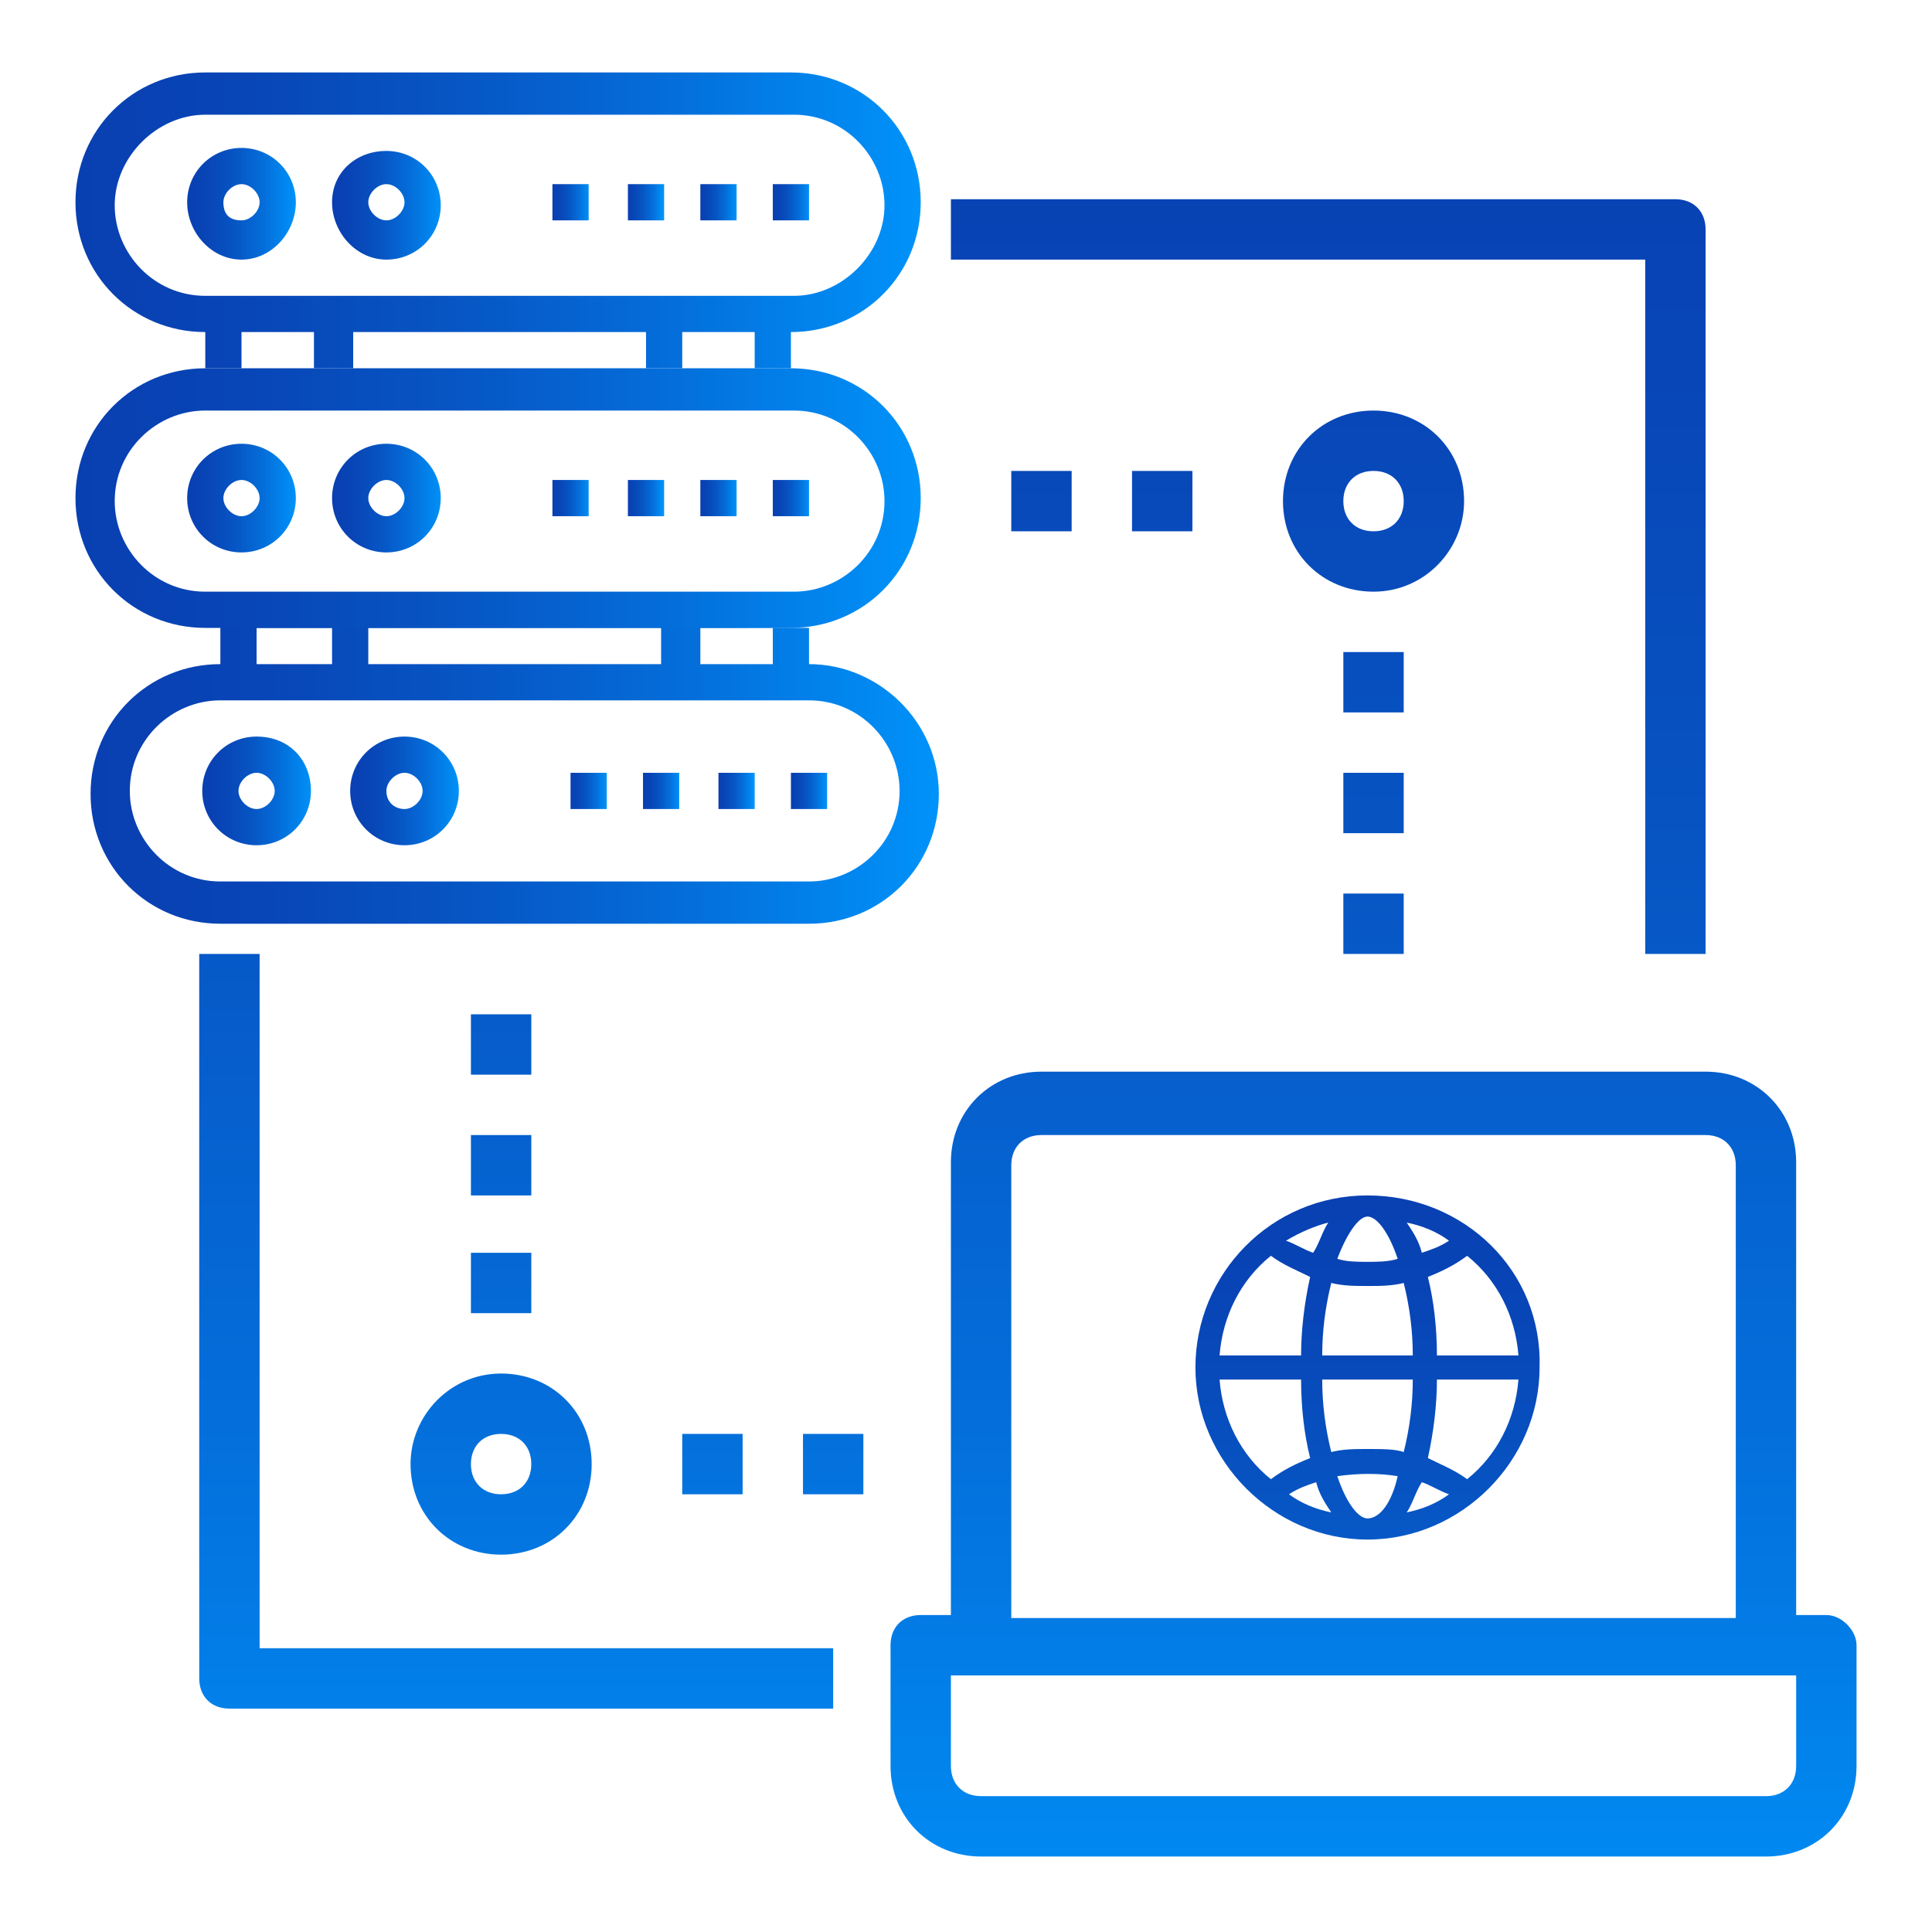
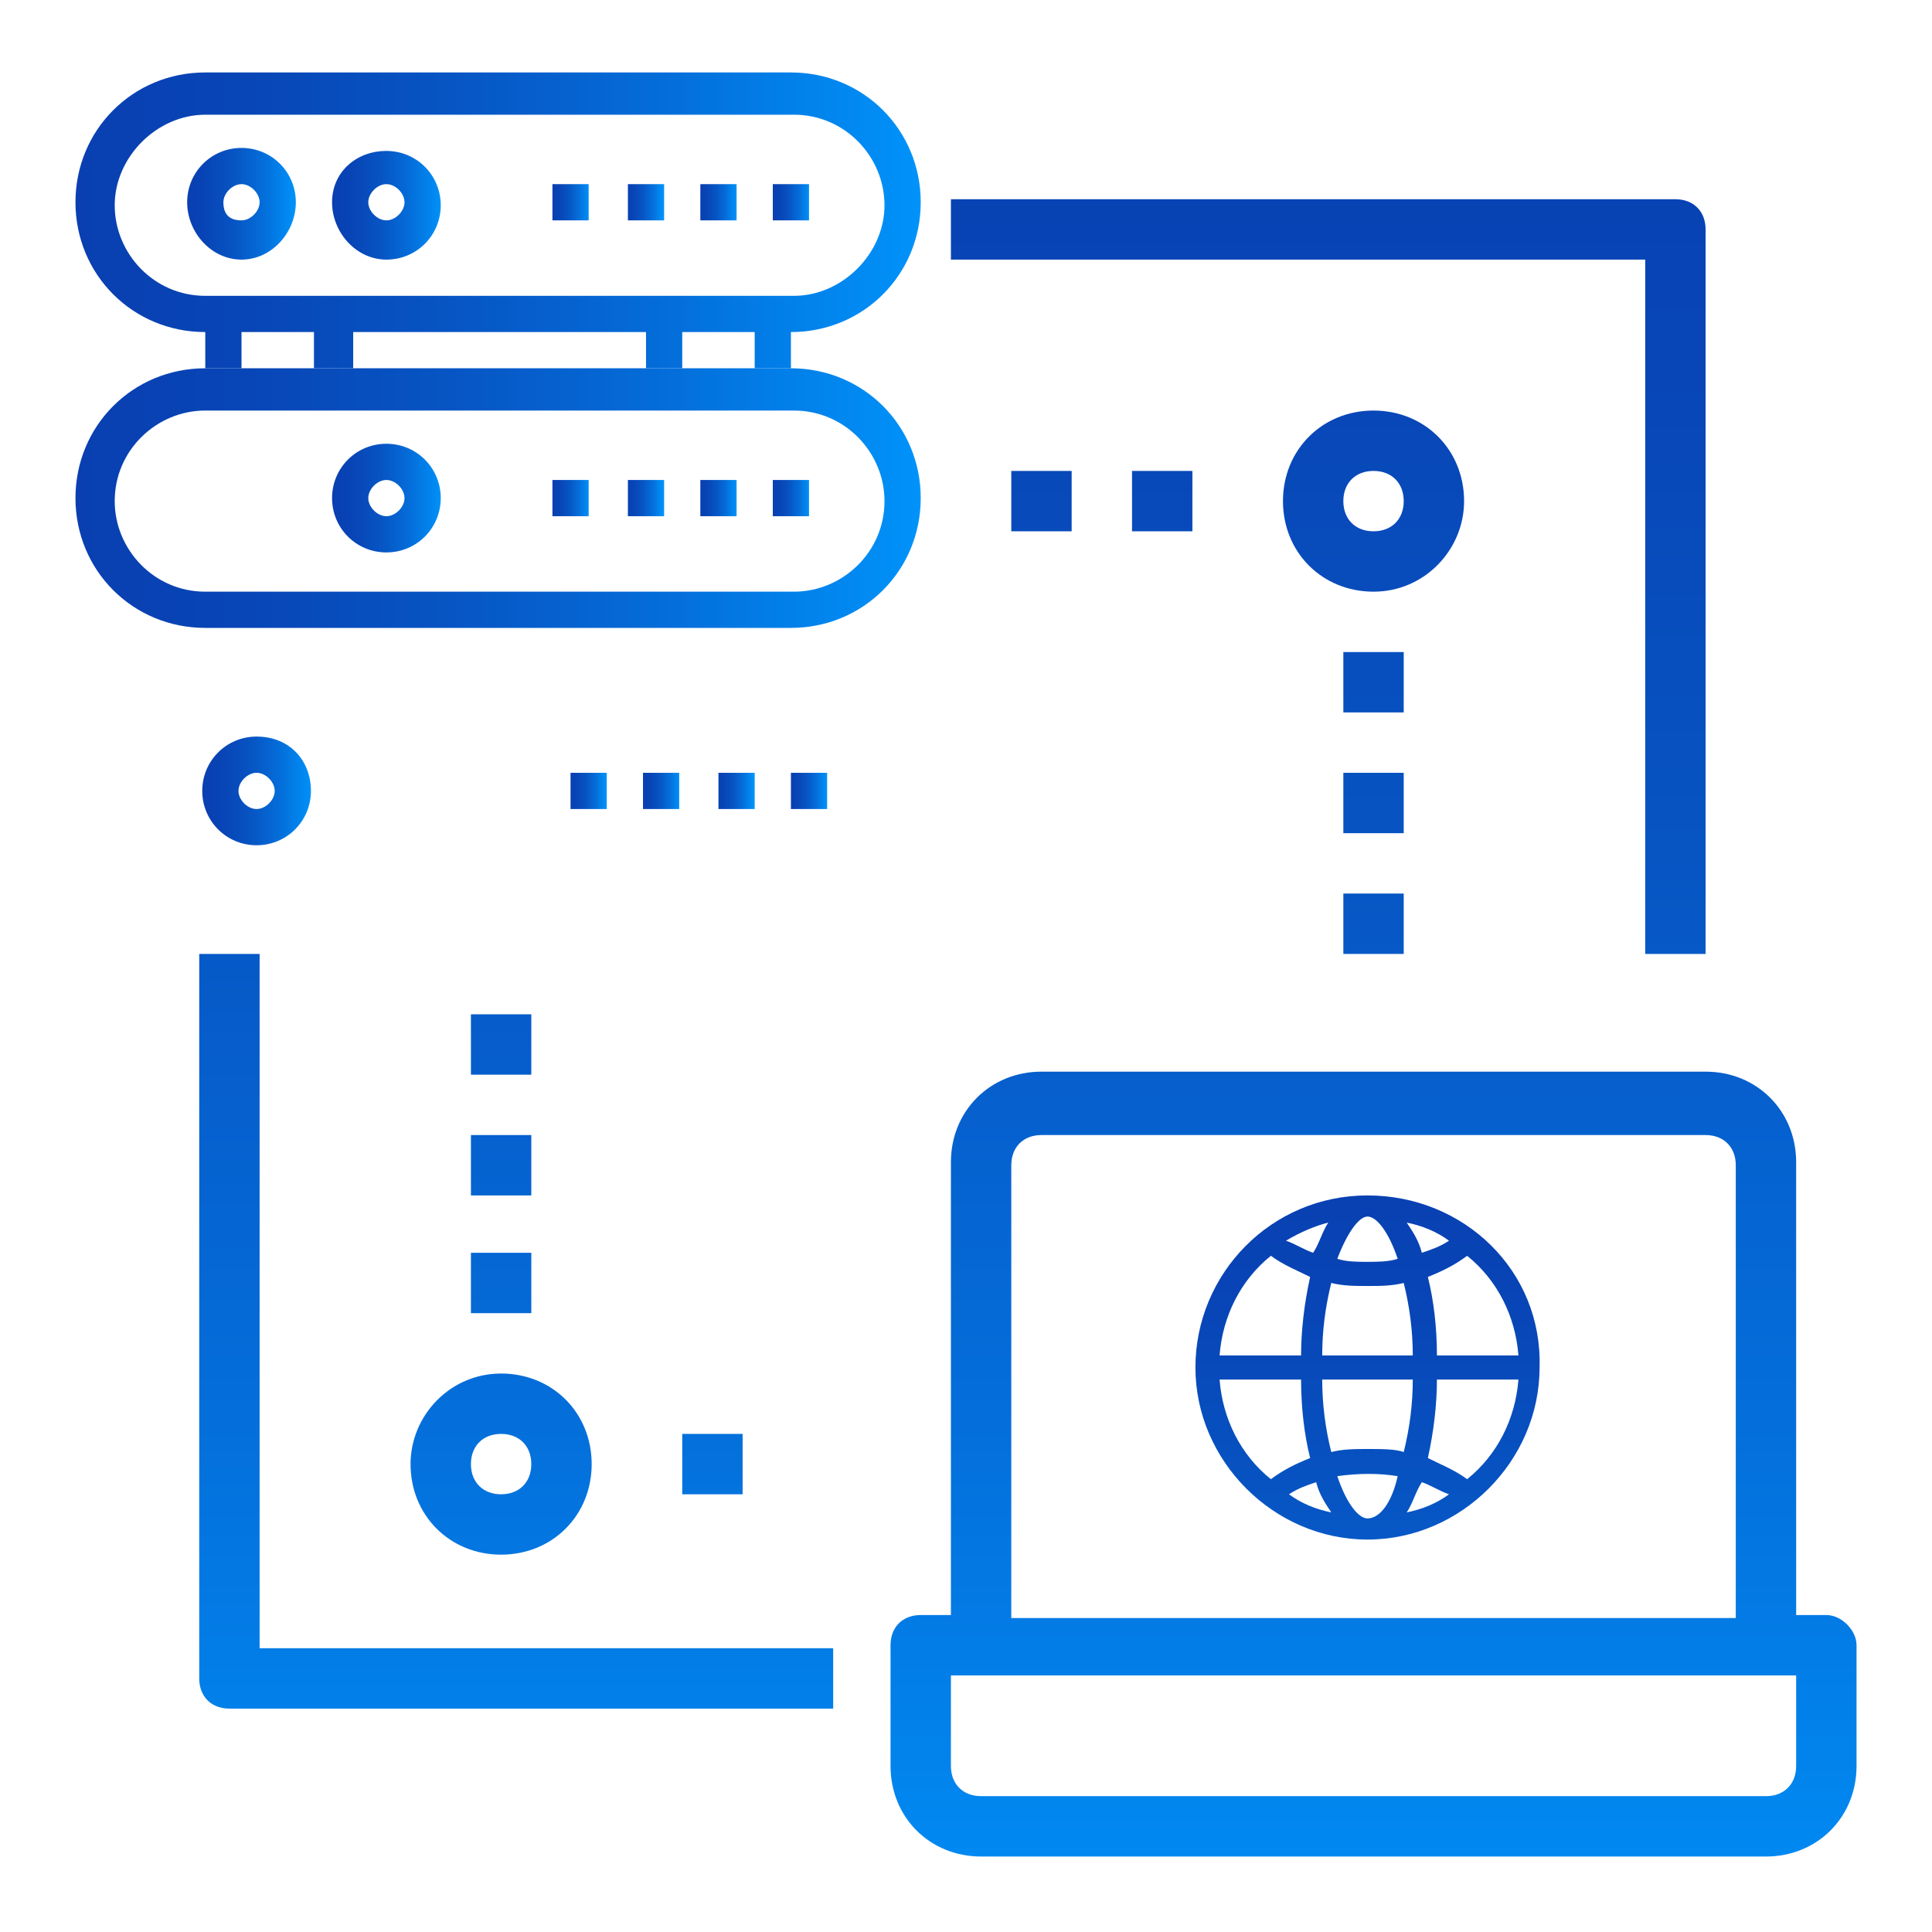
<svg xmlns="http://www.w3.org/2000/svg" id="Layer_1" x="0px" y="0px" viewBox="0 0 64 64" style="enable-background:new 0 0 64 64;" xml:space="preserve">
  <style type="text/css">
	.st0{fill:url(#SVGID_1_);}
	.st1{fill:url(#SVGID_2_);}
	.st2{fill:url(#SVGID_3_);}
	.st3{fill:url(#SVGID_4_);}
	.st4{fill:url(#SVGID_5_);}
	.st5{fill:url(#SVGID_6_);}
	.st6{fill:url(#SVGID_7_);}
	.st7{fill:url(#SVGID_8_);}
	.st8{fill:url(#SVGID_9_);}
	.st9{fill:url(#SVGID_10_);}
	.st10{fill:url(#SVGID_11_);}
	.st11{fill:url(#SVGID_12_);}
	.st12{fill:url(#SVGID_13_);}
	.st13{fill:url(#SVGID_14_);}
	.st14{fill:url(#SVGID_15_);}
	.st15{fill:url(#SVGID_16_);}
	.st16{fill:url(#SVGID_17_);}
	.st17{fill:url(#SVGID_18_);}
	.st18{fill:url(#SVGID_19_);}
	.st19{fill:url(#SVGID_20_);}
	.st20{fill:url(#SVGID_21_);}
	.st21{fill:url(#SVGID_22_);}
	.st22{fill:url(#SVGID_23_);}
	.st23{fill:url(#SVGID_24_);}
	.st24{fill:url(#SVGID_25_);}
	.st25{fill:url(#SVGID_26_);}
	.st26{fill:url(#SVGID_27_);}
	.st27{fill:url(#SVGID_28_);}
	.st28{fill:url(#SVGID_29_);}
	.st29{fill:url(#SVGID_30_);}
	.st30{fill:url(#SVGID_31_);}
	.st31{fill:url(#SVGID_32_);}
	.st32{fill:url(#SVGID_33_);}
	.st33{fill:url(#SVGID_34_);}
	.st34{fill:url(#SVGID_35_);}
	.st35{fill:url(#SVGID_36_);}
	.st36{fill:url(#SVGID_37_);}
</style>
  <g>
    <g>
      <linearGradient id="SVGID_1_" gradientUnits="userSpaceOnUse" x1="-490.457" y1="382.341" x2="-490.457" y2="379.043" gradientTransform="matrix(8 0 0 -8 3969 3097)">
        <stop offset="0" style="stop-color:#093FB1" />
        <stop offset="0.191" style="stop-color:#0845B6" />
        <stop offset="0.434" style="stop-color:#0754C3" />
        <stop offset="0.705" style="stop-color:#046EDA" />
        <stop offset="0.995" style="stop-color:#0092F9" />
        <stop offset="1" style="stop-color:#0093FA" />
      </linearGradient>
      <path class="st0" d="M45.3,39.6c-3.2,0-5.7,2.6-5.7,5.7s2.6,5.7,5.7,5.7s5.7-2.6,5.7-5.7C51.1,42.1,48.5,39.6,45.3,39.6z     M50.3,44.9h-2.7c0-0.9-0.1-1.8-0.3-2.6c0.5-0.2,0.9-0.4,1.3-0.7C49.6,42.4,50.2,43.6,50.3,44.9L50.3,44.9z M48,41.1    c-0.3,0.2-0.6,0.3-0.9,0.4c-0.1-0.4-0.3-0.7-0.5-1C47.1,40.6,47.6,40.8,48,41.1z M45.3,40.3c0.3,0,0.7,0.5,1,1.4    c-0.3,0.1-0.7,0.1-1,0.1c-0.3,0-0.7,0-1-0.1C44.6,40.9,45,40.3,45.3,40.3z M45.3,42.6c0.4,0,0.8,0,1.2-0.1    c0.2,0.8,0.3,1.6,0.3,2.4h-3c0-0.8,0.1-1.6,0.3-2.4C44.5,42.6,44.9,42.6,45.3,42.6z M44,40.5c-0.2,0.3-0.3,0.7-0.5,1    c-0.3-0.1-0.6-0.3-0.9-0.4C43.1,40.8,43.6,40.6,44,40.5z M42.1,41.6c0.4,0.3,0.9,0.5,1.3,0.7c-0.2,0.9-0.3,1.8-0.3,2.6h-2.7    C40.5,43.6,41.1,42.4,42.1,41.6z M40.4,45.7h2.7c0,0.9,0.1,1.8,0.3,2.6c-0.5,0.2-0.9,0.4-1.3,0.7C41.1,48.2,40.5,47,40.4,45.7z     M42.7,49.5c0.3-0.2,0.6-0.3,0.9-0.4c0.1,0.4,0.3,0.7,0.5,1C43.6,50,43.1,49.8,42.7,49.5z M45.3,50.3c-0.3,0-0.7-0.5-1-1.4    c0.7-0.1,1.4-0.1,2,0C46.1,49.8,45.7,50.3,45.3,50.3z M45.3,48c-0.4,0-0.8,0-1.2,0.1c-0.2-0.8-0.3-1.6-0.3-2.4h3    c0,0.8-0.1,1.6-0.3,2.4C46.2,48,45.8,48,45.3,48z M46.6,50.1c0.2-0.3,0.3-0.7,0.5-1c0.3,0.1,0.6,0.3,0.9,0.4    C47.6,49.8,47.1,50,46.6,50.1z M48.6,49c-0.4-0.3-0.9-0.5-1.3-0.7c0.2-0.9,0.3-1.8,0.3-2.6h2.7C50.2,47,49.6,48.2,48.6,49L48.6,49    z" />
    </g>
    <linearGradient id="SVGID_2_" gradientUnits="userSpaceOnUse" x1="-490.435" y1="387.348" x2="-490.435" y2="378.746" gradientTransform="matrix(8 0 0 -8 3969 3097)">
      <stop offset="0" style="stop-color:#093FB1" />
      <stop offset="0.191" style="stop-color:#0845B6" />
      <stop offset="0.434" style="stop-color:#0754C3" />
      <stop offset="0.705" style="stop-color:#046EDA" />
      <stop offset="0.995" style="stop-color:#0092F9" />
      <stop offset="1" style="stop-color:#0093FA" />
    </linearGradient>
    <path class="st1" d="M60.5,53.5h-1v-15c0-1.7-1.3-3-3-3h-22c-1.7,0-3,1.3-3,3v15h-1c-0.6,0-1,0.4-1,1v4c0,1.7,1.3,3,3,3h26   c1.7,0,3-1.3,3-3v-4C61.5,54,61,53.5,60.5,53.5z M33.5,38.6c0-0.6,0.4-1,1-1h22c0.6,0,1,0.4,1,1v15h-24V38.6z M59.5,58.5   c0,0.6-0.4,1-1,1h-26c-0.6,0-1-0.4-1-1v-3h28V58.5z" />
    <linearGradient id="SVGID_3_" gradientUnits="userSpaceOnUse" x1="-490.435" y1="387.348" x2="-490.435" y2="378.746" gradientTransform="matrix(8 0 0 -8 3969 3097)">
      <stop offset="0" style="stop-color:#093FB1" />
      <stop offset="0.191" style="stop-color:#0845B6" />
      <stop offset="0.434" style="stop-color:#0754C3" />
      <stop offset="0.705" style="stop-color:#046EDA" />
      <stop offset="0.995" style="stop-color:#0092F9" />
      <stop offset="1" style="stop-color:#0093FA" />
    </linearGradient>
    <path class="st2" d="M48.5,16.6c0-1.7-1.3-3-3-3s-3,1.3-3,3s1.3,3,3,3S48.5,18.2,48.5,16.6z M45.5,17.6c-0.6,0-1-0.4-1-1s0.4-1,1-1   s1,0.4,1,1S46.1,17.6,45.5,17.6z" />
    <linearGradient id="SVGID_4_" gradientUnits="userSpaceOnUse" x1="-491.808" y1="387.348" x2="-491.808" y2="378.746" gradientTransform="matrix(8 0 0 -8 3969 3097)">
      <stop offset="0" style="stop-color:#093FB1" />
      <stop offset="0.191" style="stop-color:#0845B6" />
      <stop offset="0.434" style="stop-color:#0754C3" />
      <stop offset="0.705" style="stop-color:#046EDA" />
      <stop offset="0.995" style="stop-color:#0092F9" />
      <stop offset="1" style="stop-color:#0093FA" />
    </linearGradient>
    <path class="st3" d="M33.5,15.6h2v2h-2V15.6z" />
    <linearGradient id="SVGID_5_" gradientUnits="userSpaceOnUse" x1="-491.308" y1="387.348" x2="-491.308" y2="378.746" gradientTransform="matrix(8 0 0 -8 3969 3097)">
      <stop offset="0" style="stop-color:#093FB1" />
      <stop offset="0.191" style="stop-color:#0845B6" />
      <stop offset="0.434" style="stop-color:#0754C3" />
      <stop offset="0.705" style="stop-color:#046EDA" />
      <stop offset="0.995" style="stop-color:#0092F9" />
      <stop offset="1" style="stop-color:#0093FA" />
    </linearGradient>
    <path class="st4" d="M37.5,15.6h2v2h-2V15.6z" />
    <linearGradient id="SVGID_6_" gradientUnits="userSpaceOnUse" x1="-490.435" y1="387.348" x2="-490.435" y2="378.746" gradientTransform="matrix(8 0 0 -8 3969 3097)">
      <stop offset="0" style="stop-color:#093FB1" />
      <stop offset="0.191" style="stop-color:#0845B6" />
      <stop offset="0.434" style="stop-color:#0754C3" />
      <stop offset="0.705" style="stop-color:#046EDA" />
      <stop offset="0.995" style="stop-color:#0092F9" />
      <stop offset="1" style="stop-color:#0093FA" />
    </linearGradient>
    <path class="st5" d="M44.5,21.6h2v2h-2V21.6z" />
    <linearGradient id="SVGID_7_" gradientUnits="userSpaceOnUse" x1="-490.435" y1="387.348" x2="-490.435" y2="378.746" gradientTransform="matrix(8 0 0 -8 3969 3097)">
      <stop offset="0" style="stop-color:#093FB1" />
      <stop offset="0.191" style="stop-color:#0845B6" />
      <stop offset="0.434" style="stop-color:#0754C3" />
      <stop offset="0.705" style="stop-color:#046EDA" />
      <stop offset="0.995" style="stop-color:#0092F9" />
      <stop offset="1" style="stop-color:#0093FA" />
    </linearGradient>
    <path class="st6" d="M44.5,25.6h2v2h-2V25.6z" />
    <linearGradient id="SVGID_8_" gradientUnits="userSpaceOnUse" x1="-490.435" y1="387.348" x2="-490.435" y2="378.746" gradientTransform="matrix(8 0 0 -8 3969 3097)">
      <stop offset="0" style="stop-color:#093FB1" />
      <stop offset="0.191" style="stop-color:#0845B6" />
      <stop offset="0.434" style="stop-color:#0754C3" />
      <stop offset="0.705" style="stop-color:#046EDA" />
      <stop offset="0.995" style="stop-color:#0092F9" />
      <stop offset="1" style="stop-color:#0093FA" />
    </linearGradient>
    <path class="st7" d="M44.5,29.6h2v2h-2V29.6z" />
    <linearGradient id="SVGID_9_" gradientUnits="userSpaceOnUse" x1="-494.054" y1="387.348" x2="-494.054" y2="378.746" gradientTransform="matrix(8 0 0 -8 3969 3097)">
      <stop offset="0" style="stop-color:#093FB1" />
      <stop offset="0.191" style="stop-color:#0845B6" />
      <stop offset="0.434" style="stop-color:#0754C3" />
      <stop offset="0.705" style="stop-color:#046EDA" />
      <stop offset="0.995" style="stop-color:#0092F9" />
      <stop offset="1" style="stop-color:#0093FA" />
    </linearGradient>
    <path class="st8" d="M13.6,48.5c0,1.7,1.3,3,3,3c1.7,0,3-1.3,3-3s-1.3-3-3-3C14.9,45.5,13.6,46.9,13.6,48.5z M16.6,47.5   c0.6,0,1,0.4,1,1s-0.4,1-1,1c-0.6,0-1-0.4-1-1S16,47.5,16.6,47.5z" />
    <linearGradient id="SVGID_10_" gradientUnits="userSpaceOnUse" x1="-492.681" y1="387.348" x2="-492.681" y2="378.746" gradientTransform="matrix(8 0 0 -8 3969 3097)">
      <stop offset="0" style="stop-color:#093FB1" />
      <stop offset="0.191" style="stop-color:#0845B6" />
      <stop offset="0.434" style="stop-color:#0754C3" />
      <stop offset="0.705" style="stop-color:#046EDA" />
      <stop offset="0.995" style="stop-color:#0092F9" />
      <stop offset="1" style="stop-color:#0093FA" />
    </linearGradient>
-     <path class="st9" d="M26.6,47.5h2v2h-2V47.5z" />
    <linearGradient id="SVGID_11_" gradientUnits="userSpaceOnUse" x1="-493.18" y1="387.348" x2="-493.18" y2="378.746" gradientTransform="matrix(8 0 0 -8 3969 3097)">
      <stop offset="0" style="stop-color:#093FB1" />
      <stop offset="0.191" style="stop-color:#0845B6" />
      <stop offset="0.434" style="stop-color:#0754C3" />
      <stop offset="0.705" style="stop-color:#046EDA" />
      <stop offset="0.995" style="stop-color:#0092F9" />
      <stop offset="1" style="stop-color:#0093FA" />
    </linearGradient>
    <path class="st10" d="M22.6,47.5h2v2h-2V47.5z" />
    <g>
      <linearGradient id="SVGID_12_" gradientUnits="userSpaceOnUse" x1="-494.054" y1="387.348" x2="-494.054" y2="378.746" gradientTransform="matrix(8 0 0 -8 3969 3097)">
        <stop offset="0" style="stop-color:#093FB1" />
        <stop offset="0.191" style="stop-color:#0845B6" />
        <stop offset="0.434" style="stop-color:#0754C3" />
        <stop offset="0.705" style="stop-color:#046EDA" />
        <stop offset="0.995" style="stop-color:#0092F9" />
        <stop offset="1" style="stop-color:#0093FA" />
      </linearGradient>
      <path class="st11" d="M15.6,41.5h2v2h-2V41.5z" />
      <linearGradient id="SVGID_13_" gradientUnits="userSpaceOnUse" x1="-494.054" y1="387.348" x2="-494.054" y2="378.746" gradientTransform="matrix(8 0 0 -8 3969 3097)">
        <stop offset="0" style="stop-color:#093FB1" />
        <stop offset="0.191" style="stop-color:#0845B6" />
        <stop offset="0.434" style="stop-color:#0754C3" />
        <stop offset="0.705" style="stop-color:#046EDA" />
        <stop offset="0.995" style="stop-color:#0092F9" />
        <stop offset="1" style="stop-color:#0093FA" />
      </linearGradient>
      <path class="st12" d="M15.6,37.6h2v2h-2V37.6z" />
      <linearGradient id="SVGID_14_" gradientUnits="userSpaceOnUse" x1="-494.054" y1="387.348" x2="-494.054" y2="378.746" gradientTransform="matrix(8 0 0 -8 3969 3097)">
        <stop offset="0" style="stop-color:#093FB1" />
        <stop offset="0.191" style="stop-color:#0845B6" />
        <stop offset="0.434" style="stop-color:#0754C3" />
        <stop offset="0.705" style="stop-color:#046EDA" />
        <stop offset="0.995" style="stop-color:#0092F9" />
        <stop offset="1" style="stop-color:#0093FA" />
      </linearGradient>
      <path class="st13" d="M15.6,33.6h2v2h-2V33.6z" />
    </g>
    <linearGradient id="SVGID_15_" gradientUnits="userSpaceOnUse" x1="-490.622" y1="387.348" x2="-490.622" y2="378.746" gradientTransform="matrix(8 0 0 -8 3969 3097)">
      <stop offset="0" style="stop-color:#093FB1" />
      <stop offset="0.191" style="stop-color:#0845B6" />
      <stop offset="0.434" style="stop-color:#0754C3" />
      <stop offset="0.705" style="stop-color:#046EDA" />
      <stop offset="0.995" style="stop-color:#0092F9" />
      <stop offset="1" style="stop-color:#0093FA" />
    </linearGradient>
    <path class="st14" d="M54.5,31.6h2v-24c0-0.6-0.4-1-1-1h-24v2h23V31.6z" />
    <linearGradient id="SVGID_16_" gradientUnits="userSpaceOnUse" x1="-493.991" y1="387.348" x2="-493.991" y2="378.746" gradientTransform="matrix(8 0 0 -8 3969 3097)">
      <stop offset="0" style="stop-color:#093FB1" />
      <stop offset="0.191" style="stop-color:#0845B6" />
      <stop offset="0.434" style="stop-color:#0754C3" />
      <stop offset="0.705" style="stop-color:#046EDA" />
      <stop offset="0.995" style="stop-color:#0092F9" />
      <stop offset="1" style="stop-color:#0093FA" />
    </linearGradient>
    <path class="st15" d="M8.6,31.6h-2v24c0,0.6,0.4,1,1,1h20v-2h-19V31.6z" />
    <g id="Speed-Performance-Server-Network-Gauge">
      <linearGradient id="SVGID_17_" gradientUnits="userSpaceOnUse" x1="6.154" y1="6.737" x2="9.804" y2="6.737">
        <stop offset="0" style="stop-color:#093FB1" />
        <stop offset="0.191" style="stop-color:#0845B6" />
        <stop offset="0.434" style="stop-color:#0754C3" />
        <stop offset="0.705" style="stop-color:#046EDA" />
        <stop offset="0.995" style="stop-color:#0092F9" />
        <stop offset="1" style="stop-color:#0093FA" />
      </linearGradient>
      <path class="st16" d="M9.8,6.7c0-1-0.8-1.8-1.8-1.8S6.2,5.7,6.2,6.7S7,8.6,8,8.6S9.8,7.7,9.8,6.7z M7.4,6.7c0-0.3,0.3-0.6,0.6-0.6    c0.3,0,0.6,0.3,0.6,0.6S8.3,7.3,8,7.3C7.6,7.3,7.4,7.1,7.4,6.7z" />
      <linearGradient id="SVGID_18_" gradientUnits="userSpaceOnUse" x1="11.018" y1="6.737" x2="14.675" y2="6.737">
        <stop offset="0" style="stop-color:#093FB1" />
        <stop offset="0.191" style="stop-color:#0845B6" />
        <stop offset="0.434" style="stop-color:#0754C3" />
        <stop offset="0.705" style="stop-color:#046EDA" />
        <stop offset="0.995" style="stop-color:#0092F9" />
        <stop offset="1" style="stop-color:#0093FA" />
      </linearGradient>
      <path class="st17" d="M12.8,8.6c1,0,1.8-0.8,1.8-1.8s-0.8-1.8-1.8-1.8S11,5.7,11,6.7S11.8,8.6,12.8,8.6z M12.8,6.1    c0.3,0,0.6,0.3,0.6,0.6s-0.3,0.6-0.6,0.6c-0.3,0-0.6-0.3-0.6-0.6S12.5,6.1,12.8,6.1z" />
      <linearGradient id="SVGID_19_" gradientUnits="userSpaceOnUse" x1="18.318" y1="6.737" x2="19.533" y2="6.737">
        <stop offset="0" style="stop-color:#093FB1" />
        <stop offset="0.191" style="stop-color:#0845B6" />
        <stop offset="0.434" style="stop-color:#0754C3" />
        <stop offset="0.705" style="stop-color:#046EDA" />
        <stop offset="0.995" style="stop-color:#0092F9" />
        <stop offset="1" style="stop-color:#0093FA" />
      </linearGradient>
      <path class="st18" d="M18.3,6.1h1.2v1.2h-1.2V6.1z" />
      <linearGradient id="SVGID_20_" gradientUnits="userSpaceOnUse" x1="20.754" y1="6.737" x2="21.968" y2="6.737">
        <stop offset="0" style="stop-color:#093FB1" />
        <stop offset="0.191" style="stop-color:#0845B6" />
        <stop offset="0.434" style="stop-color:#0754C3" />
        <stop offset="0.705" style="stop-color:#046EDA" />
        <stop offset="0.995" style="stop-color:#0092F9" />
        <stop offset="1" style="stop-color:#0093FA" />
      </linearGradient>
      <path class="st19" d="M20.8,6.1H22v1.2h-1.2V6.1z" />
      <linearGradient id="SVGID_21_" gradientUnits="userSpaceOnUse" x1="23.189" y1="6.737" x2="24.404" y2="6.737">
        <stop offset="0" style="stop-color:#093FB1" />
        <stop offset="0.191" style="stop-color:#0845B6" />
        <stop offset="0.434" style="stop-color:#0754C3" />
        <stop offset="0.705" style="stop-color:#046EDA" />
        <stop offset="0.995" style="stop-color:#0092F9" />
        <stop offset="1" style="stop-color:#0093FA" />
      </linearGradient>
      <path class="st20" d="M23.2,6.1h1.2v1.2h-1.2V6.1z" />
      <linearGradient id="SVGID_22_" gradientUnits="userSpaceOnUse" x1="25.618" y1="6.737" x2="26.833" y2="6.737">
        <stop offset="0" style="stop-color:#093FB1" />
        <stop offset="0.191" style="stop-color:#0845B6" />
        <stop offset="0.434" style="stop-color:#0754C3" />
        <stop offset="0.705" style="stop-color:#046EDA" />
        <stop offset="0.995" style="stop-color:#0092F9" />
        <stop offset="1" style="stop-color:#0093FA" />
      </linearGradient>
      <path class="st21" d="M25.6,6.1h1.2v1.2h-1.2V6.1z" />
      <linearGradient id="SVGID_23_" gradientUnits="userSpaceOnUse" x1="2.503" y1="7.351" x2="30.489" y2="7.351">
        <stop offset="0" style="stop-color:#093FB1" />
        <stop offset="0.191" style="stop-color:#0845B6" />
        <stop offset="0.434" style="stop-color:#0754C3" />
        <stop offset="0.705" style="stop-color:#046EDA" />
        <stop offset="0.995" style="stop-color:#0092F9" />
        <stop offset="1" style="stop-color:#0093FA" />
      </linearGradient>
      <path class="st22" d="M26.2,12.2V11c2.4,0,4.3-1.9,4.3-4.3s-1.9-4.3-4.3-4.3H6.8c-2.4,0-4.3,1.9-4.3,4.3S4.4,11,6.8,11v1.2     M10.4,12.2H8V11h2.4V12.2z M21.4,12.2h-9.7V11h9.7C21.4,11,21.4,12.2,21.4,12.2z M25,12.2h-2.4V11H25V12.2z M6.8,9.8    c-1.7,0-3-1.4-3-3s1.4-3,3-3h19.5c1.7,0,3,1.4,3,3s-1.4,3-3,3H6.8z" />
    </g>
    <g id="Speed-Performance-Server-Network-Gauge_2_">
      <linearGradient id="SVGID_24_" gradientUnits="userSpaceOnUse" x1="6.717" y1="25.766" x2="10.367" y2="25.766" gradientTransform="matrix(1 0 0 -1 0 51.991)">
        <stop offset="0" style="stop-color:#093FB1" />
        <stop offset="0.191" style="stop-color:#0845B6" />
        <stop offset="0.434" style="stop-color:#0754C3" />
        <stop offset="0.705" style="stop-color:#046EDA" />
        <stop offset="0.995" style="stop-color:#0092F9" />
        <stop offset="1" style="stop-color:#0093FA" />
      </linearGradient>
      <path class="st23" d="M8.5,24.4c-1,0-1.8,0.8-1.8,1.8s0.8,1.8,1.8,1.8s1.8-0.8,1.8-1.8S9.6,24.4,8.5,24.4z M8.5,25.6    c0.3,0,0.6,0.3,0.6,0.6c0,0.3-0.3,0.6-0.6,0.6c-0.3,0-0.6-0.3-0.6-0.6S8.2,25.6,8.5,25.6z" />
      <linearGradient id="SVGID_25_" gradientUnits="userSpaceOnUse" x1="11.582" y1="25.766" x2="15.239" y2="25.766" gradientTransform="matrix(1 0 0 -1 0 51.991)">
        <stop offset="0" style="stop-color:#093FB1" />
        <stop offset="0.191" style="stop-color:#0845B6" />
        <stop offset="0.434" style="stop-color:#0754C3" />
        <stop offset="0.705" style="stop-color:#046EDA" />
        <stop offset="0.995" style="stop-color:#0092F9" />
        <stop offset="1" style="stop-color:#0093FA" />
      </linearGradient>
-       <path class="st24" d="M11.6,26.2c0,1,0.8,1.8,1.8,1.8s1.8-0.8,1.8-1.8s-0.8-1.8-1.8-1.8S11.6,25.2,11.6,26.2z M12.8,26.2    c0-0.3,0.3-0.6,0.6-0.6s0.6,0.3,0.6,0.6c0,0.3-0.3,0.6-0.6,0.6S12.8,26.6,12.8,26.2z" />
      <linearGradient id="SVGID_26_" gradientUnits="userSpaceOnUse" x1="18.882" y1="25.766" x2="20.097" y2="25.766" gradientTransform="matrix(1 0 0 -1 0 51.991)">
        <stop offset="0" style="stop-color:#093FB1" />
        <stop offset="0.191" style="stop-color:#0845B6" />
        <stop offset="0.434" style="stop-color:#0754C3" />
        <stop offset="0.705" style="stop-color:#046EDA" />
        <stop offset="0.995" style="stop-color:#0092F9" />
        <stop offset="1" style="stop-color:#0093FA" />
      </linearGradient>
      <path class="st25" d="M18.9,25.6h1.2v1.2h-1.2V25.6z" />
      <linearGradient id="SVGID_27_" gradientUnits="userSpaceOnUse" x1="21.318" y1="25.766" x2="22.532" y2="25.766" gradientTransform="matrix(1 0 0 -1 0 51.991)">
        <stop offset="0" style="stop-color:#093FB1" />
        <stop offset="0.191" style="stop-color:#0845B6" />
        <stop offset="0.434" style="stop-color:#0754C3" />
        <stop offset="0.705" style="stop-color:#046EDA" />
        <stop offset="0.995" style="stop-color:#0092F9" />
        <stop offset="1" style="stop-color:#0093FA" />
      </linearGradient>
      <path class="st26" d="M21.3,25.6h1.2v1.2h-1.2V25.6z" />
      <linearGradient id="SVGID_28_" gradientUnits="userSpaceOnUse" x1="23.753" y1="25.766" x2="24.968" y2="25.766" gradientTransform="matrix(1 0 0 -1 0 51.991)">
        <stop offset="0" style="stop-color:#093FB1" />
        <stop offset="0.191" style="stop-color:#0845B6" />
        <stop offset="0.434" style="stop-color:#0754C3" />
        <stop offset="0.705" style="stop-color:#046EDA" />
        <stop offset="0.995" style="stop-color:#0092F9" />
        <stop offset="1" style="stop-color:#0093FA" />
      </linearGradient>
      <path class="st27" d="M23.8,25.6H25v1.2h-1.2V25.6z" />
      <linearGradient id="SVGID_29_" gradientUnits="userSpaceOnUse" x1="26.182" y1="25.766" x2="27.397" y2="25.766" gradientTransform="matrix(1 0 0 -1 0 51.991)">
        <stop offset="0" style="stop-color:#093FB1" />
        <stop offset="0.191" style="stop-color:#0845B6" />
        <stop offset="0.434" style="stop-color:#0754C3" />
        <stop offset="0.705" style="stop-color:#046EDA" />
        <stop offset="0.995" style="stop-color:#0092F9" />
        <stop offset="1" style="stop-color:#0093FA" />
      </linearGradient>
      <path class="st28" d="M26.2,25.6h1.2v1.2h-1.2V25.6z" />
      <linearGradient id="SVGID_30_" gradientUnits="userSpaceOnUse" x1="3.067" y1="26.379" x2="31.053" y2="26.379" gradientTransform="matrix(1 0 0 -1 0 51.991)">
        <stop offset="0" style="stop-color:#093FB1" />
        <stop offset="0.191" style="stop-color:#0845B6" />
        <stop offset="0.434" style="stop-color:#0754C3" />
        <stop offset="0.705" style="stop-color:#046EDA" />
        <stop offset="0.995" style="stop-color:#0092F9" />
        <stop offset="1" style="stop-color:#0093FA" />
      </linearGradient>
-       <path class="st29" d="M7.3,20.7V22c-2.4,0-4.3,1.9-4.3,4.3s1.9,4.3,4.3,4.3h19.5c2.4,0,4.3-1.9,4.3-4.3S29.1,22,26.8,22v-1.2     M11,22H8.5v-1.2H11V22z M21.9,22h-9.7v-1.2h9.7C21.9,20.7,21.9,22,21.9,22z M25.6,22h-2.4v-1.2h2.4V22z M26.8,23.2    c1.7,0,3,1.4,3,3c0,1.7-1.4,3-3,3H7.3c-1.7,0-3-1.4-3-3c0-1.7,1.4-3,3-3H26.8z" />
    </g>
    <g id="Speed-Performance-Server-Network-Gauge_1_">
      <linearGradient id="SVGID_31_" gradientUnits="userSpaceOnUse" x1="6.154" y1="16.51" x2="9.804" y2="16.51">
        <stop offset="0" style="stop-color:#093FB1" />
        <stop offset="0.191" style="stop-color:#0845B6" />
        <stop offset="0.434" style="stop-color:#0754C3" />
        <stop offset="0.705" style="stop-color:#046EDA" />
        <stop offset="0.995" style="stop-color:#0092F9" />
        <stop offset="1" style="stop-color:#0093FA" />
      </linearGradient>
-       <path class="st30" d="M9.8,16.5c0-1-0.8-1.8-1.8-1.8s-1.8,0.8-1.8,1.8c0,1,0.8,1.8,1.8,1.8S9.8,17.5,9.8,16.5z M7.4,16.5    c0-0.3,0.3-0.6,0.6-0.6c0.3,0,0.6,0.3,0.6,0.6c0,0.3-0.3,0.6-0.6,0.6S7.4,16.8,7.4,16.5z" />
      <linearGradient id="SVGID_32_" gradientUnits="userSpaceOnUse" x1="11.018" y1="16.51" x2="14.675" y2="16.51">
        <stop offset="0" style="stop-color:#093FB1" />
        <stop offset="0.191" style="stop-color:#0845B6" />
        <stop offset="0.434" style="stop-color:#0754C3" />
        <stop offset="0.705" style="stop-color:#046EDA" />
        <stop offset="0.995" style="stop-color:#0092F9" />
        <stop offset="1" style="stop-color:#0093FA" />
      </linearGradient>
      <path class="st31" d="M12.8,18.3c1,0,1.8-0.8,1.8-1.8s-0.8-1.8-1.8-1.8S11,15.5,11,16.5S11.8,18.3,12.8,18.3z M12.8,15.9    c0.3,0,0.6,0.3,0.6,0.6c0,0.3-0.3,0.6-0.6,0.6c-0.3,0-0.6-0.3-0.6-0.6C12.2,16.2,12.5,15.9,12.8,15.9z" />
      <linearGradient id="SVGID_33_" gradientUnits="userSpaceOnUse" x1="18.318" y1="16.51" x2="19.533" y2="16.51">
        <stop offset="0" style="stop-color:#093FB1" />
        <stop offset="0.191" style="stop-color:#0845B6" />
        <stop offset="0.434" style="stop-color:#0754C3" />
        <stop offset="0.705" style="stop-color:#046EDA" />
        <stop offset="0.995" style="stop-color:#0092F9" />
        <stop offset="1" style="stop-color:#0093FA" />
      </linearGradient>
      <path class="st32" d="M18.3,15.9h1.2v1.2h-1.2V15.9z" />
      <linearGradient id="SVGID_34_" gradientUnits="userSpaceOnUse" x1="20.754" y1="16.51" x2="21.968" y2="16.51">
        <stop offset="0" style="stop-color:#093FB1" />
        <stop offset="0.191" style="stop-color:#0845B6" />
        <stop offset="0.434" style="stop-color:#0754C3" />
        <stop offset="0.705" style="stop-color:#046EDA" />
        <stop offset="0.995" style="stop-color:#0092F9" />
        <stop offset="1" style="stop-color:#0093FA" />
      </linearGradient>
      <path class="st33" d="M20.8,15.9H22v1.2h-1.2V15.9z" />
      <linearGradient id="SVGID_35_" gradientUnits="userSpaceOnUse" x1="23.189" y1="16.51" x2="24.404" y2="16.51">
        <stop offset="0" style="stop-color:#093FB1" />
        <stop offset="0.191" style="stop-color:#0845B6" />
        <stop offset="0.434" style="stop-color:#0754C3" />
        <stop offset="0.705" style="stop-color:#046EDA" />
        <stop offset="0.995" style="stop-color:#0092F9" />
        <stop offset="1" style="stop-color:#0093FA" />
      </linearGradient>
      <path class="st34" d="M23.2,15.9h1.2v1.2h-1.2V15.9z" />
      <linearGradient id="SVGID_36_" gradientUnits="userSpaceOnUse" x1="25.618" y1="16.51" x2="26.833" y2="16.51">
        <stop offset="0" style="stop-color:#093FB1" />
        <stop offset="0.191" style="stop-color:#0845B6" />
        <stop offset="0.434" style="stop-color:#0754C3" />
        <stop offset="0.705" style="stop-color:#046EDA" />
        <stop offset="0.995" style="stop-color:#0092F9" />
        <stop offset="1" style="stop-color:#0093FA" />
      </linearGradient>
      <path class="st35" d="M25.6,15.9h1.2v1.2h-1.2V15.9z" />
      <linearGradient id="SVGID_37_" gradientUnits="userSpaceOnUse" x1="2.503" y1="16.516" x2="30.489" y2="16.516">
        <stop offset="0" style="stop-color:#093FB1" />
        <stop offset="0.191" style="stop-color:#0845B6" />
        <stop offset="0.434" style="stop-color:#0754C3" />
        <stop offset="0.705" style="stop-color:#046EDA" />
        <stop offset="0.995" style="stop-color:#0092F9" />
        <stop offset="1" style="stop-color:#0093FA" />
      </linearGradient>
      <path class="st36" d="M26.2,20.8c2.4,0,4.3-1.9,4.3-4.3s-1.9-4.3-4.3-4.3H6.8c-2.4,0-4.3,1.9-4.3,4.3s1.9,4.3,4.3,4.3H8h2.4h1.2    h9.7h1.2H25H26.2z M6.8,19.6c-1.7,0-3-1.4-3-3c0-1.7,1.4-3,3-3h19.5c1.7,0,3,1.4,3,3c0,1.7-1.4,3-3,3H6.8z" />
    </g>
  </g>
</svg>